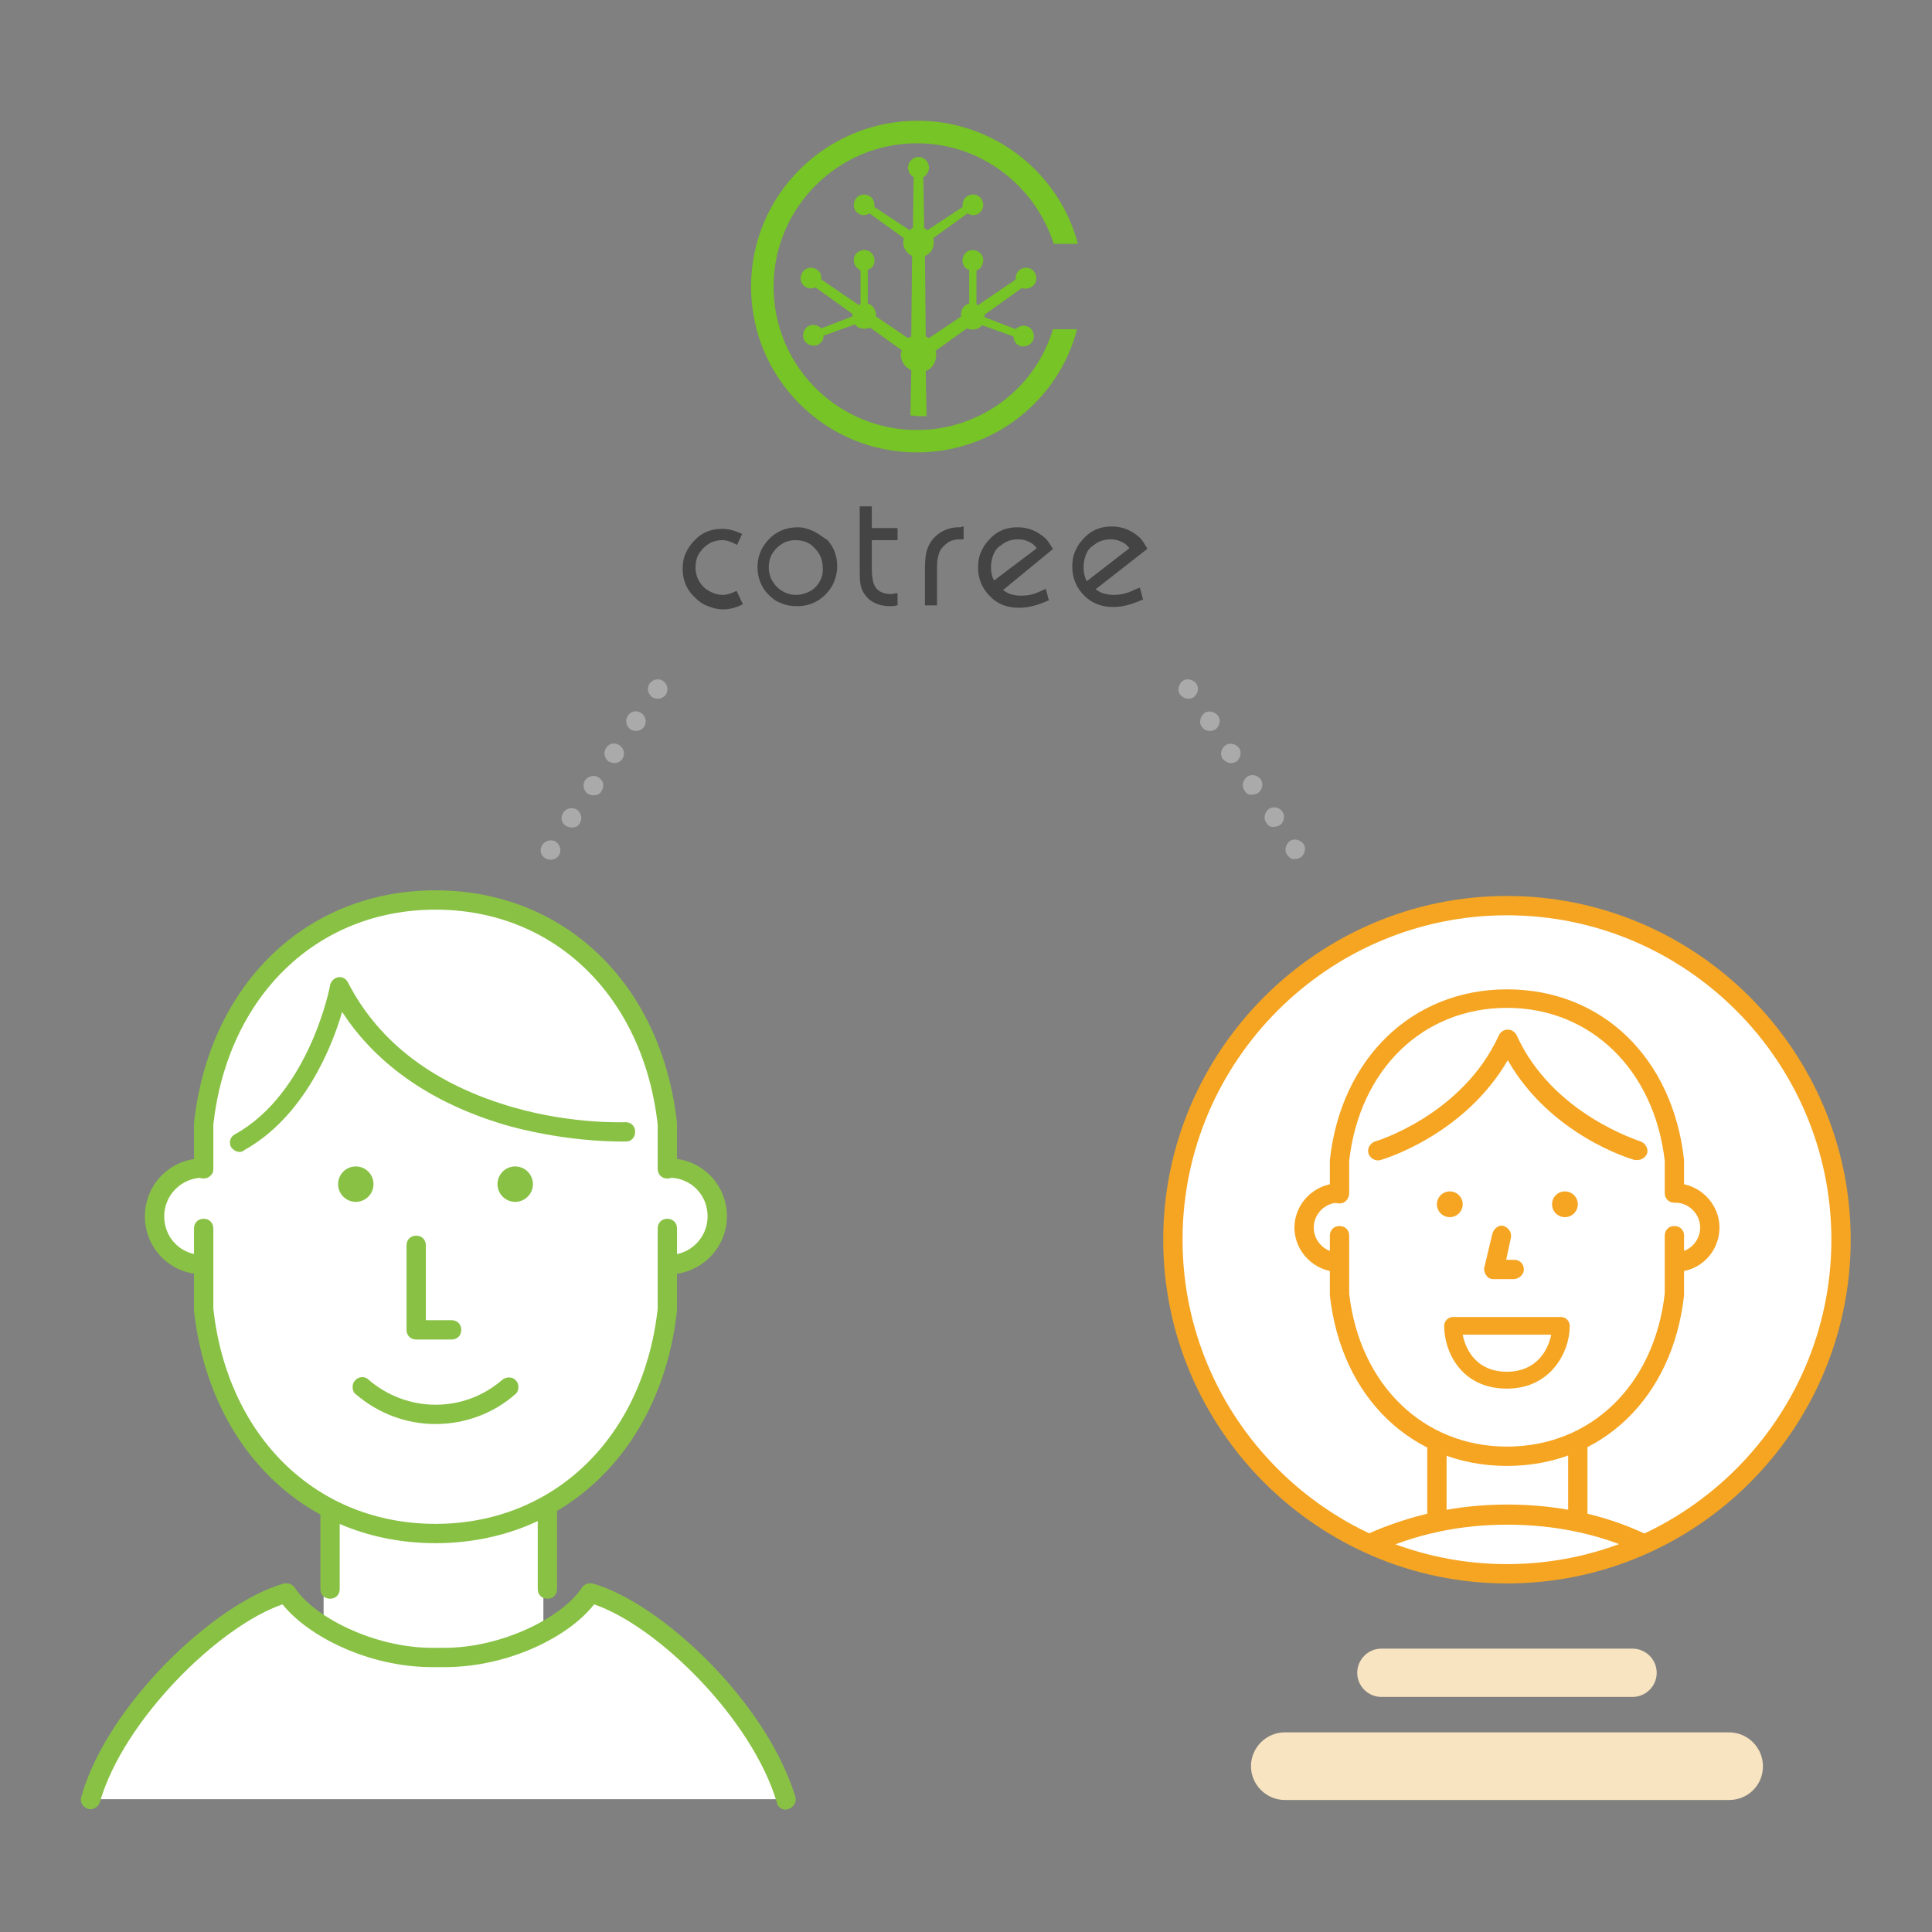
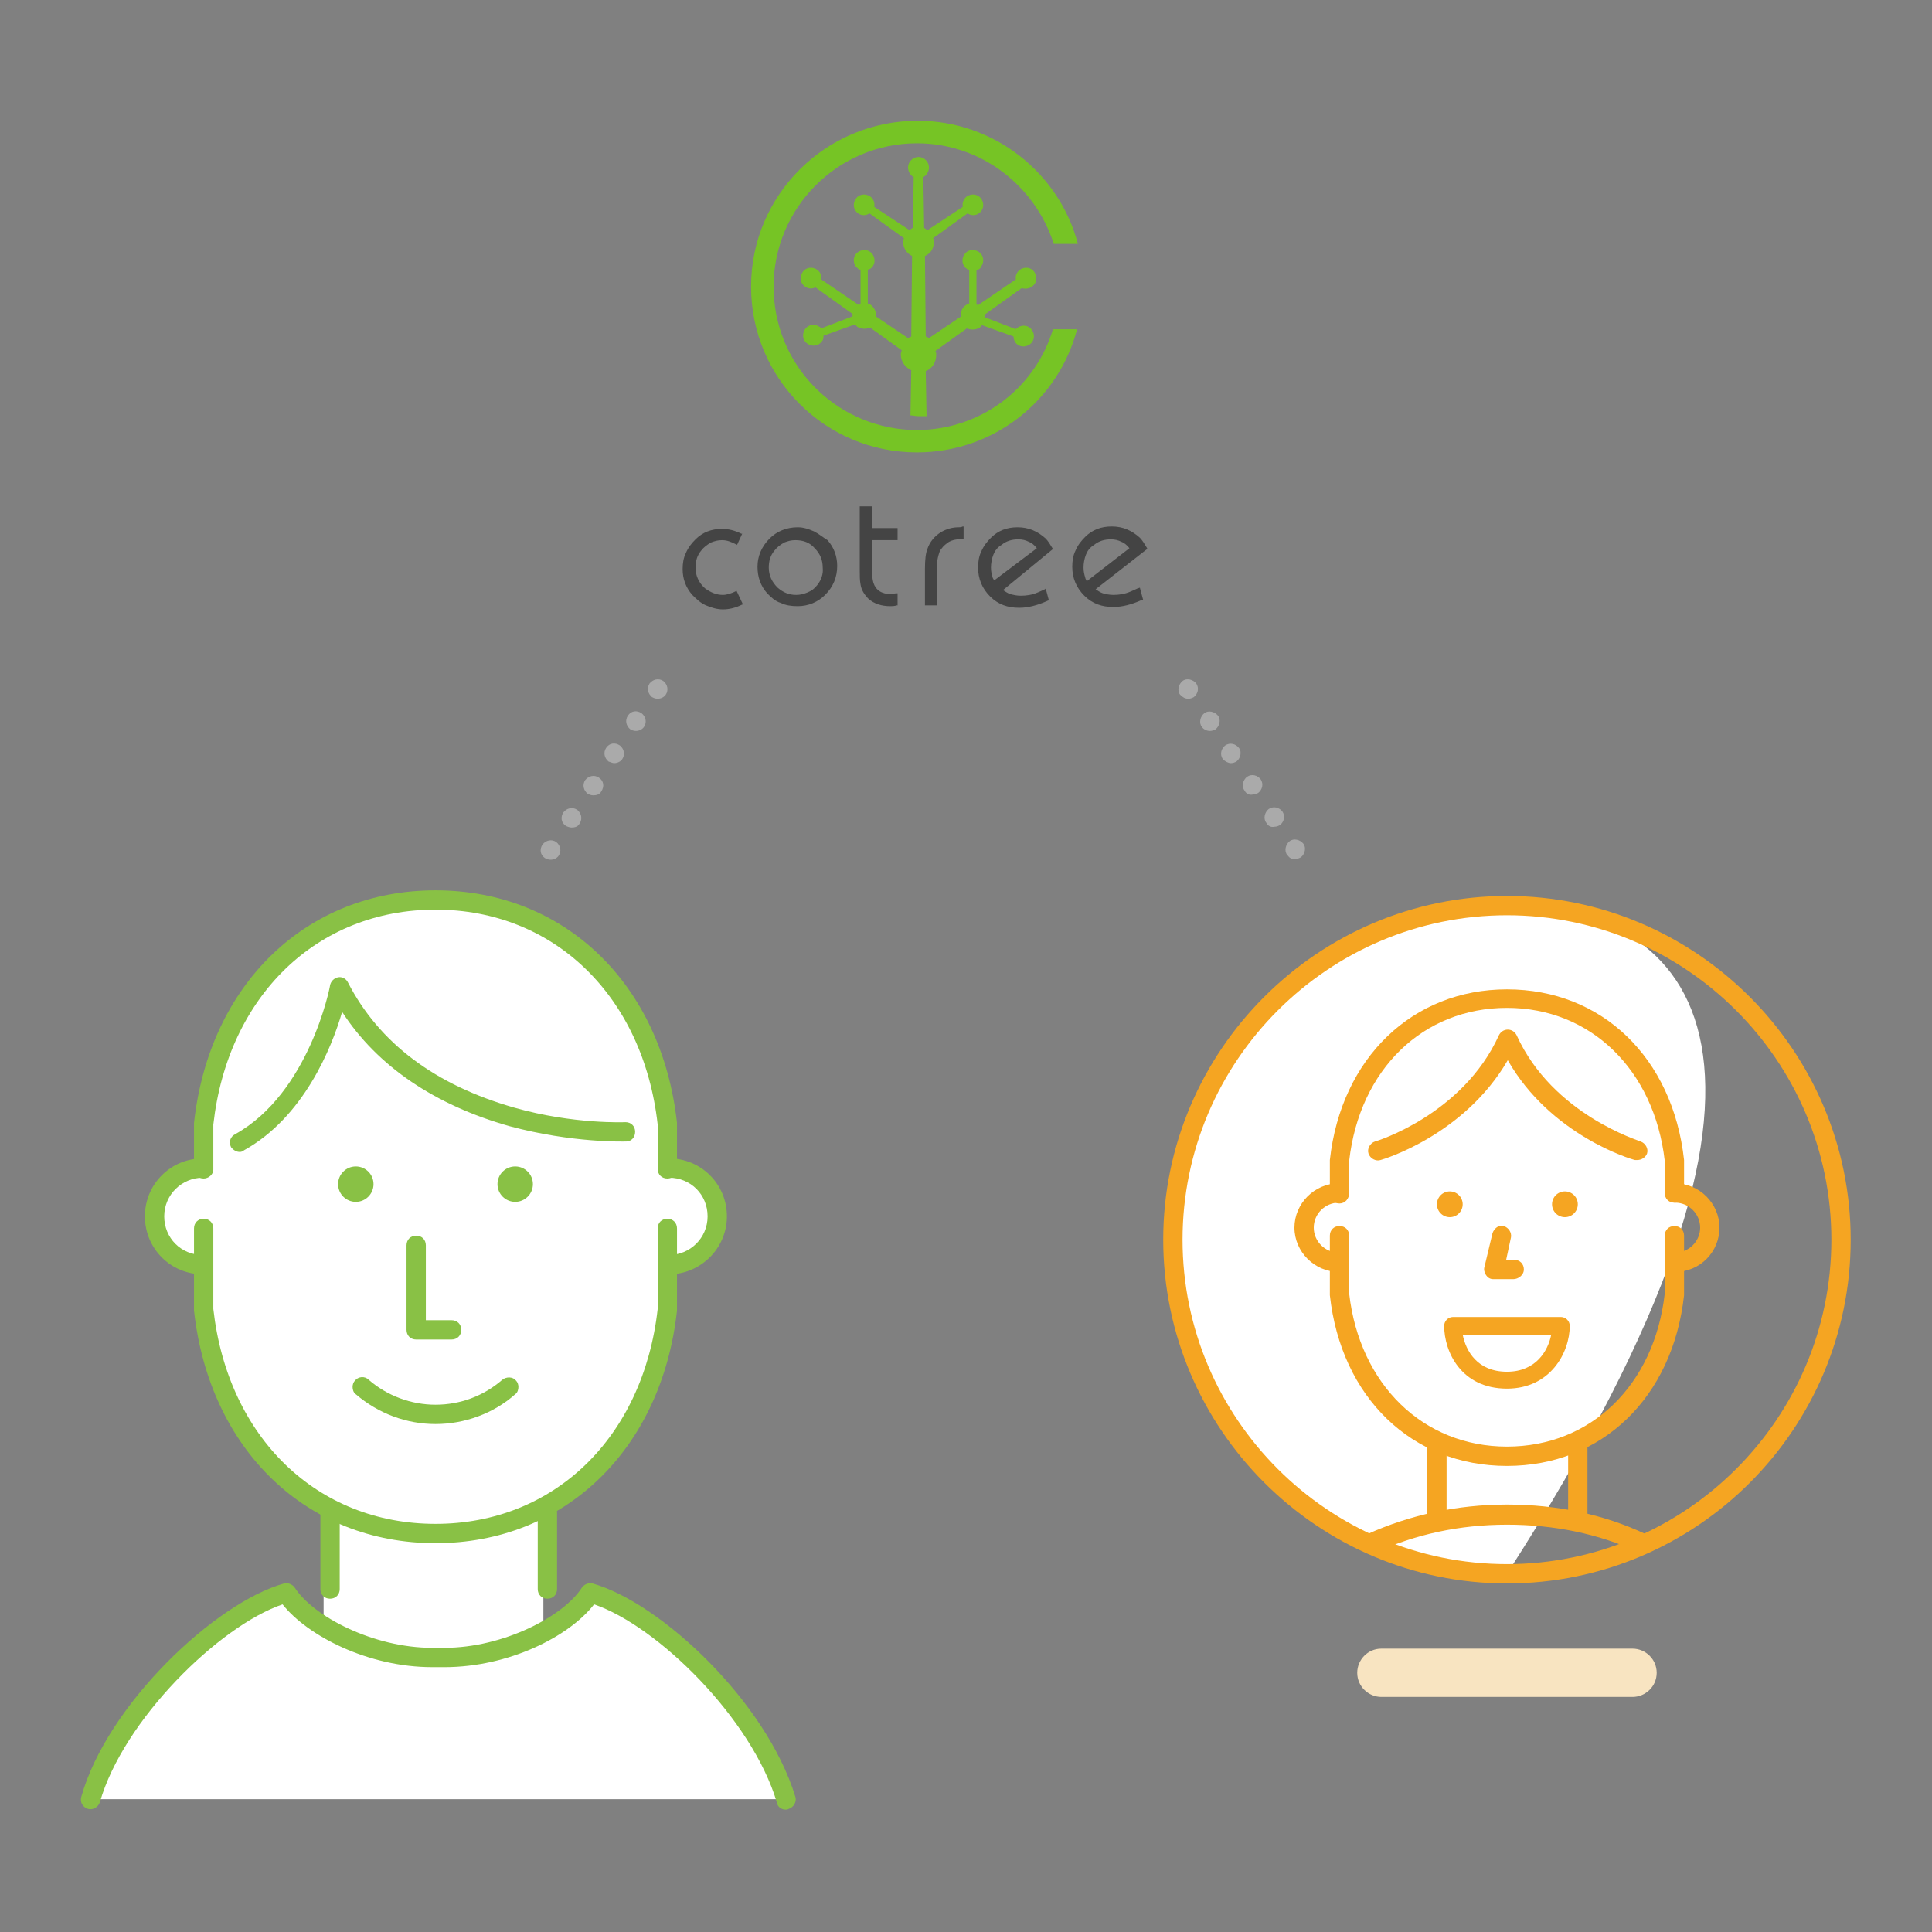
<svg xmlns="http://www.w3.org/2000/svg" width="240" height="240" viewBox="0 0 240 240" fill="none">
  <rect x="0" y="0" width="240" height="240" fill="#808080" stroke="none" />
  <path d="M10.6 223.5H97.2C97.2 223.5 94.3 206.7 73.9 198.4C71.8 199.5 67.5 202.9 67.5 202.9V186.6H40.2V202.9L35.7 198.1C35.7 198.1 20.5 202.9 10.6 223.5Z" fill="white" />
-   <path d="M187.2 195.5C210.12 195.5 228.7 176.92 228.7 154C228.7 131.08 210.12 112.5 187.2 112.5C164.28 112.5 145.7 131.08 145.7 154C145.7 176.92 164.28 195.5 187.2 195.5Z" fill="white" />
+   <path d="M187.2 195.5C228.7 131.08 210.12 112.5 187.2 112.5C164.28 112.5 145.7 131.08 145.7 154C145.7 176.92 164.28 195.5 187.2 195.5Z" fill="white" />
  <path d="M187.2 196.7C163.7 196.7 144.5 177.5 144.5 154C144.5 130.5 163.7 111.3 187.2 111.3C210.7 111.3 229.9 130.5 229.9 154C229.9 177.5 210.8 196.7 187.2 196.7ZM187.2 113.7C165 113.7 146.9 131.8 146.9 154C146.9 176.2 165 194.3 187.2 194.3C209.4 194.3 227.5 176.2 227.5 154C227.5 131.8 209.4 113.7 187.2 113.7Z" fill="#F5A522" />
  <path d="M90 151.1C90 147.6 87.3 144.6 83.9 144.2V139.5V139.4C82 122.3 70 110.8 54.1 110.8C38.2 110.8 26.2 122.3 24.3 139.5V139.6V144.3C20.9 144.7 18.2 147.6 18.2 151.2C18.2 154.8 20.9 157.7 24.3 158.1V162.8V162.9C26.2 180.1 38.2 191.6 54.1 191.6C70 191.6 82 180.1 83.9 162.9V162.8V158C87.3 157.6 90 154.7 90 151.1Z" fill="white" />
  <path d="M25.2 158.299C21.2 158.299 18 155.099 18 151.099C18 147.099 21.2 143.899 25.2 143.899C25.9 143.899 26.4 144.399 26.4 145.099C26.4 145.799 25.9 146.299 25.2 146.299C22.6 146.299 20.4 148.399 20.4 151.099C20.4 153.799 22.5 155.899 25.2 155.899C25.9 155.899 26.4 156.399 26.4 157.099C26.4 157.799 25.8 158.299 25.2 158.299Z" fill="#89C145" />
  <path d="M83.1 158.299C82.4 158.299 81.9 157.799 81.9 157.099C81.9 156.399 82.4 155.899 83.1 155.899C85.7 155.899 87.9 153.799 87.9 151.099C87.9 148.399 85.8 146.299 83.1 146.299C82.4 146.299 81.9 145.799 81.9 145.099C81.9 144.399 82.4 143.899 83.1 143.899C87.1 143.899 90.3 147.099 90.3 151.099C90.3 155.099 87 158.299 83.1 158.299Z" fill="#89C145" />
  <path d="M54.1 176.9C50.5 176.9 47 175.6 44.2 173.2C43.9 173 43.8 172.6 43.8 172.3C43.8 172 43.9 171.7 44.1 171.5C44.5 171 45.3 170.9 45.8 171.4C48.1 173.4 51.1 174.5 54.1 174.5C57.2 174.5 60.1 173.4 62.4 171.4C62.9 171 63.7 171 64.1 171.5C64.3 171.7 64.4 172 64.4 172.3C64.4 172.6 64.3 173 64 173.2C61.3 175.6 57.7 176.9 54.1 176.9Z" fill="#89C145" />
  <path d="M64 149.299C65.215 149.299 66.2 148.314 66.2 147.099C66.2 145.884 65.215 144.899 64 144.899C62.785 144.899 61.8 145.884 61.8 147.099C61.8 148.314 62.785 149.299 64 149.299Z" fill="#89C145" />
  <path d="M44.2 149.299C45.415 149.299 46.4 148.314 46.4 147.099C46.4 145.884 45.415 144.899 44.2 144.899C42.985 144.899 42 145.884 42 147.099C42 148.314 42.985 149.299 44.2 149.299Z" fill="#89C145" />
  <path d="M56.1 166.4H51.7C51 166.4 50.5 165.9 50.5 165.2V154.7C50.5 154 51 153.5 51.7 153.5C52.4 153.5 52.9 154 52.9 154.7V164H56.1C56.8 164 57.3 164.5 57.3 165.2C57.3 165.9 56.8 166.4 56.1 166.4Z" fill="#89C145" />
  <path d="M25.3 146.4C24.6 146.4 24.1 145.9 24.1 145.2V139.6V139.5C26 122.2 38.1 110.6 54.1 110.6C70.1 110.6 82.2 122.2 84.1 139.5V139.6V145.2C84.1 145.9 83.6 146.4 82.9 146.4C82.2 146.4 81.7 145.9 81.7 145.2V139.7C79.9 123.7 68.8 113 54.1 113C39.4 113 28.3 123.7 26.5 139.7V145.3C26.5 145.9 25.9 146.4 25.3 146.4Z" fill="#89C145" />
  <path d="M54.1 191.699C38.1 191.699 26 180.099 24.1 162.799V162.699V152.599C24.1 151.899 24.6 151.399 25.3 151.399C26 151.399 26.5 151.899 26.5 152.599V162.599C28.3 178.599 39.4 189.299 54.1 189.299C68.8 189.299 79.9 178.599 81.7 162.599V152.599C81.7 151.899 82.2 151.399 82.9 151.399C83.6 151.399 84.1 151.899 84.1 152.599V162.699V162.799C82.2 180.099 70.1 191.699 54.1 191.699Z" fill="#89C145" />
  <path d="M29.8 143.099C29.4 143.099 29 142.899 28.7 142.499C28.4 141.899 28.6 141.199 29.2 140.899C38.4 135.799 41 122.599 41 122.399C41.1 121.899 41.5 121.499 42 121.399C42.5 121.299 43 121.599 43.2 121.999C47.1 129.599 54.1 134.799 63.9 137.599C71.3 139.699 77.7 139.399 77.7 139.399C78.4 139.399 78.9 139.899 78.9 140.599C78.9 141.299 78.4 141.799 77.8 141.799C77.5 141.799 71.1 141.999 63.3 139.899C54.1 137.299 46.9 132.499 42.5 125.699C41.2 130.199 37.7 138.799 30.3 142.899C30.2 142.999 30 143.099 29.8 143.099Z" fill="#89C145" />
  <path d="M68 198.599C67.3 198.599 66.8 198.099 66.8 197.399V187.899C66.8 187.199 67.3 186.699 68 186.699C68.7 186.699 69.2 187.199 69.2 187.899V197.399C69.2 198.099 68.7 198.599 68 198.599Z" fill="#89C145" />
  <path d="M41 198.599C40.3 198.599 39.8 198.099 39.8 197.399V187.899C39.8 187.199 40.3 186.699 41 186.699C41.7 186.699 42.2 187.199 42.2 187.899V197.399C42.2 198.099 41.7 198.599 41 198.599Z" fill="#89C145" />
  <path d="M97.6 224.799C97.1 224.799 96.6 224.499 96.5 223.899C93.4 213.499 81.7 201.999 73.8 199.299C70.7 203.299 63.2 207.099 55.2 207.099H53.7C45.7 207.099 38.2 203.199 35.1 199.299C27.2 201.999 15.3 213.699 12.4 223.899C12.2 224.499 11.5 224.899 10.9 224.699C10.3 224.499 9.9 223.899 10.1 223.199C13.3 211.799 26.7 199.099 35.3 196.699C35.8 196.599 36.3 196.799 36.6 197.199C38.9 200.799 46.4 204.699 53.7 204.699H55.2C62.5 204.699 70 200.799 72.3 197.199C72.6 196.799 73.1 196.599 73.6 196.699C82.1 199.099 95.2 211.399 98.8 223.199C99 223.799 98.6 224.499 98 224.699C97.8 224.799 97.7 224.799 97.6 224.799Z" fill="#89C145" />
  <path d="M166.3 158C163.3 158 160.8 155.5 160.8 152.5C160.8 149.5 163.3 147 166.3 147C167 147 167.5 147.5 167.5 148.2C167.5 148.9 167 149.4 166.3 149.4C164.6 149.4 163.2 150.8 163.2 152.5C163.2 154.2 164.6 155.6 166.3 155.6C167 155.6 167.5 156.1 167.5 156.8C167.5 157.5 167 158 166.3 158Z" fill="#F5A522" />
  <path d="M208.1 158C207.4 158 206.9 157.5 206.9 156.8C206.9 156.1 207.4 155.6 208.1 155.6C209.8 155.6 211.2 154.2 211.2 152.5C211.2 150.8 209.8 149.4 208.1 149.4C207.4 149.4 206.9 148.9 206.9 148.2C206.9 147.5 207.4 147 208.1 147C211.1 147 213.6 149.5 213.6 152.5C213.6 155.5 211.2 158 208.1 158Z" fill="#F5A522" />
  <path d="M194.4 151.2C195.283 151.2 196 150.484 196 149.6C196 148.716 195.283 148 194.4 148C193.516 148 192.8 148.716 192.8 149.6C192.8 150.484 193.516 151.2 194.4 151.2Z" fill="#F5A522" />
  <path d="M180.1 151.2C180.983 151.2 181.7 150.484 181.7 149.6C181.7 148.716 180.983 148 180.1 148C179.216 148 178.5 148.716 178.5 149.6C178.5 150.484 179.216 151.2 180.1 151.2Z" fill="#F5A522" />
  <path d="M188 158.901H185.5C185.1 158.901 184.8 158.701 184.6 158.401C184.4 158.101 184.3 157.701 184.4 157.401L185.4 153.201C185.6 152.601 186.2 152.101 186.8 152.301C187.4 152.501 187.8 153.101 187.7 153.701L187.1 156.501H188.1C188.8 156.501 189.3 157.001 189.3 157.701C189.3 158.401 188.6 158.901 188 158.901Z" fill="#F5A522" />
  <path d="M166.4 149.5C165.7 149.5 165.2 149 165.2 148.3V144.2V144.1C166.6 131.4 175.5 122.9 187.2 122.9C199 122.9 207.8 131.4 209.2 144.1V144.2V148.2C209.2 148.9 208.7 149.4 208 149.4C207.3 149.4 206.8 148.9 206.8 148.2V144.2C205.5 132.9 197.6 125.2 187.2 125.2C176.8 125.2 168.9 132.8 167.6 144.2V148.2C167.6 148.9 167.1 149.5 166.4 149.5Z" fill="#F5A522" />
  <path d="M187.2 182.101C175.4 182.101 166.6 173.601 165.2 160.901V160.801V153.501C165.2 152.801 165.7 152.301 166.4 152.301C167.1 152.301 167.6 152.801 167.6 153.501V160.701C168.9 172.001 176.8 179.701 187.2 179.701C197.6 179.701 205.5 172.101 206.8 160.701V153.501C206.8 152.801 207.3 152.301 208 152.301C208.7 152.301 209.2 152.801 209.2 153.501V160.801V160.901C207.8 173.601 199 182.101 187.2 182.101Z" fill="#F5A522" />
  <path d="M203.4 144.1C203.3 144.1 203.2 144.1 203.1 144.1C202.6 144 192.6 141 187.3 131.7C181.9 141 171.9 144 171.5 144.1C170.9 144.3 170.2 143.9 170 143.3C169.8 142.7 170.2 142 170.8 141.8C170.9 141.8 181.7 138.5 186.2 128.6C186.4 128.2 186.8 127.9 187.3 127.9C187.8 127.9 188.2 128.2 188.4 128.6C192.9 138.5 203.7 141.7 203.8 141.8C204.4 142 204.8 142.7 204.6 143.3C204.4 143.8 203.9 144.1 203.4 144.1Z" fill="#F5A522" />
  <path d="M187.2 172.501C181.5 172.501 179.4 167.901 179.4 164.701C179.4 164.101 179.9 163.601 180.5 163.601H193.9C194.5 163.601 195 164.101 195 164.701C195 168.001 192.6 172.501 187.2 172.501ZM181.7 165.801C182.1 167.801 183.5 170.401 187.2 170.401C190.8 170.401 192.3 167.801 192.7 165.801H181.7Z" fill="#F5A522" />
  <path d="M170.3 192.9C169.8 192.9 169.4 192.6 169.2 192.2C168.9 191.6 169.2 190.9 169.8 190.6C175.1 188.2 181 186.9 187.2 186.9C193.4 186.9 199.2 188.1 204.5 190.6C205.1 190.9 205.4 191.6 205.1 192.2C204.8 192.8 204.1 193.1 203.5 192.8C198.5 190.5 193 189.4 187.2 189.4C181.3 189.4 175.8 190.6 170.8 192.9C170.6 192.9 170.5 192.9 170.3 192.9Z" fill="#F5A522" />
  <path d="M196 190.1C195.3 190.1 194.8 189.6 194.8 188.9V179.1C194.8 178.4 195.3 177.9 196 177.9C196.7 177.9 197.2 178.4 197.2 179.1V188.9C197.2 189.5 196.6 190.1 196 190.1Z" fill="#F5A522" />
  <path d="M178.5 190.1C177.8 190.1 177.3 189.6 177.3 188.9V179.1C177.3 178.4 177.8 177.9 178.5 177.9C179.2 177.9 179.7 178.4 179.7 179.1V188.9C179.7 189.5 179.1 190.1 178.5 190.1Z" fill="#F5A522" />
-   <path d="M214.8 223.6H159.6C157.3 223.6 155.4 221.7 155.4 219.4C155.4 217.1 157.3 215.2 159.6 215.2H214.8C217.1 215.2 219 217.1 219 219.4C219 221.8 217.1 223.6 214.8 223.6Z" fill="#F8E4C1" />
  <path d="M202.8 210.8H171.6C170 210.8 168.6 209.5 168.6 207.8C168.6 206.2 169.9 204.8 171.6 204.8H202.8C204.4 204.8 205.8 206.1 205.8 207.8C205.8 209.5 204.4 210.8 202.8 210.8Z" fill="#F8E4C1" />
  <path d="M128.2 35.6C128.8 35.2 128.9 34.4 128.5 33.8C128.1 33.2 127.3 33.1 126.7 33.5C126.3 33.8 126.1 34.3 126.2 34.7L121.5 37.9C121.4 37.9 121.3 37.8 121.3 37.8V33.6C121.5 33.5 121.8 33.4 121.9 33.1C122.3 32.5 122.2 31.7 121.6 31.3C121 30.9 120.2 31 119.8 31.6C119.4 32.2 119.5 33 120.1 33.4C120.2 33.5 120.3 33.5 120.4 33.5V37.7C120.3 37.7 120.1 37.8 120 37.9C119.5 38.2 119.3 38.8 119.4 39.3L115.4 42C115.3 41.9 115.2 41.9 115 41.8L114.9 31.8C115.6 31.5 116 30.9 116 30.1C116 29.9 116 29.7 115.9 29.6L120.2 26.5C120.6 26.8 121.2 26.8 121.6 26.5C122.2 26.1 122.3 25.3 121.9 24.7C121.5 24.1 120.7 24 120.1 24.4C119.7 24.7 119.5 25.2 119.6 25.7L115.2 28.6C115.1 28.5 114.9 28.4 114.8 28.3L114.7 22C115.1 21.8 115.4 21.3 115.4 20.8C115.4 20.1 114.8 19.5 114.1 19.5C113.4 19.5 112.8 20.1 112.8 20.8C112.8 21.3 113.1 21.8 113.5 22L113.4 28.3C113.2 28.4 113.1 28.5 113 28.6L108.6 25.7C108.7 25.2 108.5 24.7 108.1 24.4C107.5 24 106.7 24.1 106.3 24.7C105.9 25.3 106 26.1 106.6 26.5C107 26.8 107.6 26.8 108 26.5L112.3 29.6C112.2 29.8 112.2 30 112.2 30.1C112.2 30.9 112.7 31.5 113.3 31.8L113.2 41.8C113.1 41.9 112.9 41.9 112.8 42L108.8 39.3C108.9 38.8 108.6 38.2 108.2 37.9C108.1 37.8 108 37.8 107.8 37.7V33.5C107.9 33.5 108 33.4 108.1 33.4C108.7 33 108.8 32.2 108.4 31.6C108 31 107.2 30.9 106.6 31.3C106 31.7 105.9 32.5 106.3 33.1C106.5 33.3 106.7 33.5 106.9 33.6V37.8C106.8 37.8 106.7 37.9 106.7 37.9L102 34.7C102.1 34.2 101.9 33.8 101.5 33.5C100.9 33.1 100.1 33.2 99.7 33.8C99.3 34.4 99.4 35.2 100 35.6C100.4 35.9 100.9 35.9 101.3 35.7L105.9 39C105.9 39.1 105.9 39.2 105.9 39.3L102 40.8C101.9 40.7 101.9 40.6 101.8 40.6C101.2 40.2 100.4 40.3 100 40.9C99.6 41.5 99.7 42.3 100.3 42.7C100.9 43.1 101.7 43 102.1 42.4C102.3 42.2 102.3 41.9 102.3 41.7L106.2 40.3C106.3 40.4 106.4 40.5 106.5 40.6C107 40.9 107.6 40.9 108.1 40.7L112 43.5C112 43.7 111.9 43.8 111.9 44C111.9 44.9 112.4 45.6 113.2 46L113.1 51.6C113.4 51.6 113.7 51.7 114.1 51.7C114.4 51.7 114.7 51.7 115.1 51.7L115 46.1C115.8 45.8 116.3 45 116.3 44.1C116.3 43.9 116.3 43.8 116.2 43.6L120.1 40.8C120.6 41 121.2 41 121.7 40.7C121.8 40.6 121.9 40.5 122 40.4L125.9 41.8C125.9 42.1 126 42.3 126.1 42.5C126.5 43.1 127.3 43.2 127.9 42.8C128.5 42.4 128.6 41.6 128.2 41C127.8 40.4 127 40.3 126.4 40.7C126.3 40.8 126.2 40.8 126.2 40.9L122.3 39.4C122.3 39.3 122.3 39.2 122.3 39.1L126.9 35.8C127.3 35.9 127.8 35.9 128.2 35.6Z" fill="#76C425" />
  <path d="M114.8 53.4C114.5 53.4 114.2 53.4 113.9 53.4C113.6 53.4 113.3 53.4 113 53.4C103.6 52.9 96.1 45.2 96.1 35.6C96.1 25.8 104.1 17.8 113.9 17.8C121.9 17.8 128.6 23.1 130.9 30.3H133.9C131.6 21.5 123.5 15 114 15C102.6 15 93.3 24.2 93.3 35.6C93.3 47 102.5 56.2 113.9 56.2C123.5 56.2 131.5 49.7 133.8 40.9H130.8C128.7 47.9 122.4 53 114.8 53.4Z" fill="#76C425" />
  <path d="M91.5 73.4C90.9 73.7 90.3 73.9 89.8 73.9C89 73.9 88.3 73.6 87.6 73.1C86.8 72.4 86.4 71.5 86.4 70.5C86.4 69.7 86.6 69 87.1 68.4C87.4 68 87.8 67.7 88.3 67.4C88.8 67.2 89.2 67.1 89.7 67.1C90.3 67.1 90.8 67.3 91.4 67.6L91.5 67.7L91.6 67.6L92.2 66.3H92.1C91.3 65.9 90.5 65.7 89.7 65.7C88.4 65.7 87.3 66.1 86.4 67C85.9 67.5 85.5 68 85.2 68.7C84.9 69.3 84.8 70 84.8 70.7C84.8 71.9 85.2 73 86 73.9C86.5 74.4 87 74.9 87.7 75.2C88.4 75.5 89.1 75.7 89.8 75.7C90.6 75.7 91.4 75.5 92.2 75.1H92.3L91.5 73.4ZM101.1 66C100.4 65.7 99.8 65.5 99.1 65.5C97.7 65.5 96.5 66 95.6 66.9C94.6 67.9 94.1 69.1 94.1 70.4C94.1 71.7 94.5 72.8 95.3 73.7C95.8 74.2 96.3 74.7 97 74.9C97.6 75.2 98.3 75.3 99.1 75.3C100.4 75.3 101.6 74.8 102.5 73.9C103.5 72.9 104 71.7 104 70.3C104 69.1 103.6 68 102.8 67.1C102.3 66.8 101.7 66.3 101.1 66ZM101.5 72.7C101.2 73.1 100.8 73.4 100.3 73.6C99.8 73.8 99.4 73.9 98.9 73.9C98 73.9 97.3 73.6 96.6 73C95.9 72.3 95.5 71.5 95.5 70.5C95.5 69.7 95.7 69 96.2 68.4C96.5 68 96.9 67.7 97.4 67.4C97.9 67.2 98.3 67.1 98.8 67.1C99.8 67.1 100.6 67.4 101.2 68.1C101.9 68.8 102.2 69.6 102.2 70.5C102.3 71.3 102 72.1 101.5 72.7ZM108.4 62.9H106.8V70.8C106.8 71.5 106.8 72.1 106.9 72.6C107 73.3 107.4 73.9 107.9 74.4C108.6 75 109.5 75.3 110.6 75.3C110.8 75.3 111.1 75.3 111.4 75.2H111.5V73.7H111.4C111.1 73.7 110.9 73.8 110.7 73.8C109.5 73.8 108.8 73.3 108.5 72.4C108.4 72 108.3 71.5 108.3 70.7V67.1H111.5V65.6H108.3V62.9H108.4ZM119.1 65.5C118.3 65.5 117.6 65.7 116.9 66.1C116.1 66.6 115.5 67.3 115.2 68.2C115 68.7 114.9 69.5 114.9 70.7V75.2H116.4V70.7C116.4 70.2 116.4 69.7 116.5 69.3C116.6 68.9 116.7 68.4 117 68.1C117.2 67.8 117.6 67.5 117.9 67.3C118.3 67.1 118.7 67 119.1 67C119.2 67 119.4 67 119.6 67H119.7V65.4H119.6C119.4 65.5 119.2 65.5 119.1 65.5ZM130.8 68.2C130.5 67.7 130.2 67.2 129.9 66.9C128.9 66 127.8 65.5 126.4 65.5C125.1 65.5 124 65.9 123.1 66.8C122.6 67.3 122.2 67.8 121.9 68.5C121.6 69.1 121.5 69.8 121.5 70.5C121.5 71.9 122 73.1 123 74.1C124 75.1 125.2 75.5 126.6 75.5C127.7 75.5 128.9 75.2 130.2 74.6H130.3L129.9 73.1L129.8 73.2C129.4 73.4 129.1 73.5 128.9 73.6C128.2 73.9 127.5 74 126.8 74C126.3 74 125.9 73.9 125.5 73.8C125.2 73.7 124.9 73.5 124.6 73.3L130.8 68.2ZM123.5 72.1C123.4 71.9 123.3 71.8 123.3 71.7C123.2 71.4 123.1 71 123.1 70.5C123.1 70 123.2 69.4 123.4 68.9C123.6 68.4 123.9 68 124.4 67.7C125 67.2 125.7 67 126.5 67C127 67 127.4 67.1 127.8 67.3C128.1 67.4 128.5 67.7 128.8 68.1L123.5 72.1ZM141.3 73.1C140.9 73.3 140.6 73.4 140.4 73.5C139.7 73.8 139 73.9 138.3 73.9C137.8 73.9 137.4 73.8 137 73.7C136.7 73.6 136.4 73.4 136.1 73.2L142.5 68.2V68.1C142.2 67.6 141.9 67.1 141.6 66.8C140.6 65.9 139.5 65.4 138.1 65.4C136.8 65.4 135.7 65.8 134.8 66.7C134.3 67.2 133.9 67.7 133.6 68.4C133.3 69 133.2 69.7 133.2 70.4C133.2 71.8 133.7 73 134.7 74C135.7 75 136.9 75.4 138.3 75.4C139.4 75.4 140.6 75.1 141.9 74.5H142L141.6 73L141.3 73.1ZM134.8 71.7C134.7 71.4 134.6 71 134.6 70.5C134.6 70 134.7 69.4 134.9 68.9C135.1 68.4 135.4 68 135.9 67.7C136.5 67.2 137.2 67 138 67C138.5 67 138.9 67.1 139.3 67.3C139.6 67.4 140 67.7 140.3 68.1L135 72.2C134.9 72 134.8 71.8 134.8 71.7Z" fill="#444444" />
  <path d="M67.7 106.6C67.1 106.2 67 105.5 67.4 104.9C67.8 104.4 68.5 104.2 69.1 104.6C69.6 105 69.8 105.7 69.4 106.3C69.2 106.6 68.8 106.8 68.4 106.8C68.1 106.8 67.9 106.7 67.7 106.6ZM70.3 102.6C69.7 102.2 69.6 101.5 70 100.9C70.4 100.4 71.1 100.2 71.7 100.6C72.2 101 72.4 101.7 72 102.3C71.8 102.7 71.4 102.8 71 102.8C70.8 102.8 70.5 102.7 70.3 102.6ZM73 98.6C72.5 98.2 72.3 97.499 72.7 96.9C73.1 96.4 73.8 96.2 74.4 96.6C75 96.999 75.1 97.7 74.7 98.299C74.5 98.7 74.1 98.799 73.7 98.799C73.4 98.799 73.2 98.7 73 98.6ZM75.6 94.6C75.1 94.2 74.9 93.499 75.3 92.9C75.7 92.299 76.4 92.2 77 92.6C77.5 92.999 77.7 93.7 77.3 94.299C77.1 94.6 76.7 94.799 76.3 94.799C76.1 94.799 75.9 94.7 75.6 94.6ZM78.3 90.6C77.8 90.2 77.6 89.499 78 88.9C78.4 88.299 79.1 88.2 79.7 88.6C80.2 88.999 80.4 89.7 80 90.299C79.8 90.6 79.4 90.799 79 90.799C78.7 90.799 78.5 90.7 78.3 90.6ZM81 86.6C80.5 86.2 80.3 85.499 80.7 84.9C81.1 84.4 81.8 84.2 82.4 84.6C82.9 84.999 83.1 85.7 82.7 86.299C82.5 86.6 82.1 86.799 81.7 86.799C81.4 86.799 81.2 86.7 81 86.6Z" fill="#AAAAAA" />
  <path d="M159.9 106.2C159.5 105.7 159.7 104.9 160.2 104.5C160.7 104.1 161.5 104.3 161.9 104.8C162.3 105.3 162.1 106.1 161.6 106.5C161.4 106.6 161.2 106.7 160.9 106.7C160.5 106.8 160.2 106.6 159.9 106.2ZM157.3 102.2C156.9 101.7 157.1 100.9 157.6 100.5C158.2 100.1 158.9 100.3 159.3 100.8C159.7 101.4 159.5 102.1 159 102.5C158.8 102.6 158.6 102.7 158.3 102.7C157.9 102.8 157.5 102.6 157.3 102.2ZM154.6 98.2C154.2 97.7 154.4 96.9 154.9 96.499C155.5 96.1 156.2 96.299 156.6 96.799C157 97.4 156.8 98.1 156.3 98.499C156.1 98.6 155.9 98.7 155.6 98.7C155.2 98.799 154.8 98.6 154.6 98.2ZM151.9 94.299C151.5 93.7 151.7 92.999 152.2 92.6C152.8 92.2 153.5 92.4 153.9 92.9C154.3 93.4 154.1 94.2 153.6 94.6C153.4 94.7 153.2 94.799 152.9 94.799C152.6 94.799 152.2 94.6 151.9 94.299ZM149.3 90.299C148.9 89.799 149.1 88.999 149.6 88.6C150.1 88.2 150.9 88.4 151.3 88.9C151.7 89.4 151.5 90.2 151 90.6C150.8 90.7 150.6 90.799 150.3 90.799C149.9 90.799 149.5 90.6 149.3 90.299ZM146.6 86.299C146.2 85.799 146.4 84.999 146.9 84.6C147.4 84.2 148.2 84.4 148.6 84.9C149 85.499 148.8 86.2 148.3 86.6C148.1 86.7 147.9 86.799 147.6 86.799C147.2 86.799 146.9 86.6 146.6 86.299Z" fill="#AAAAAA" />
</svg>